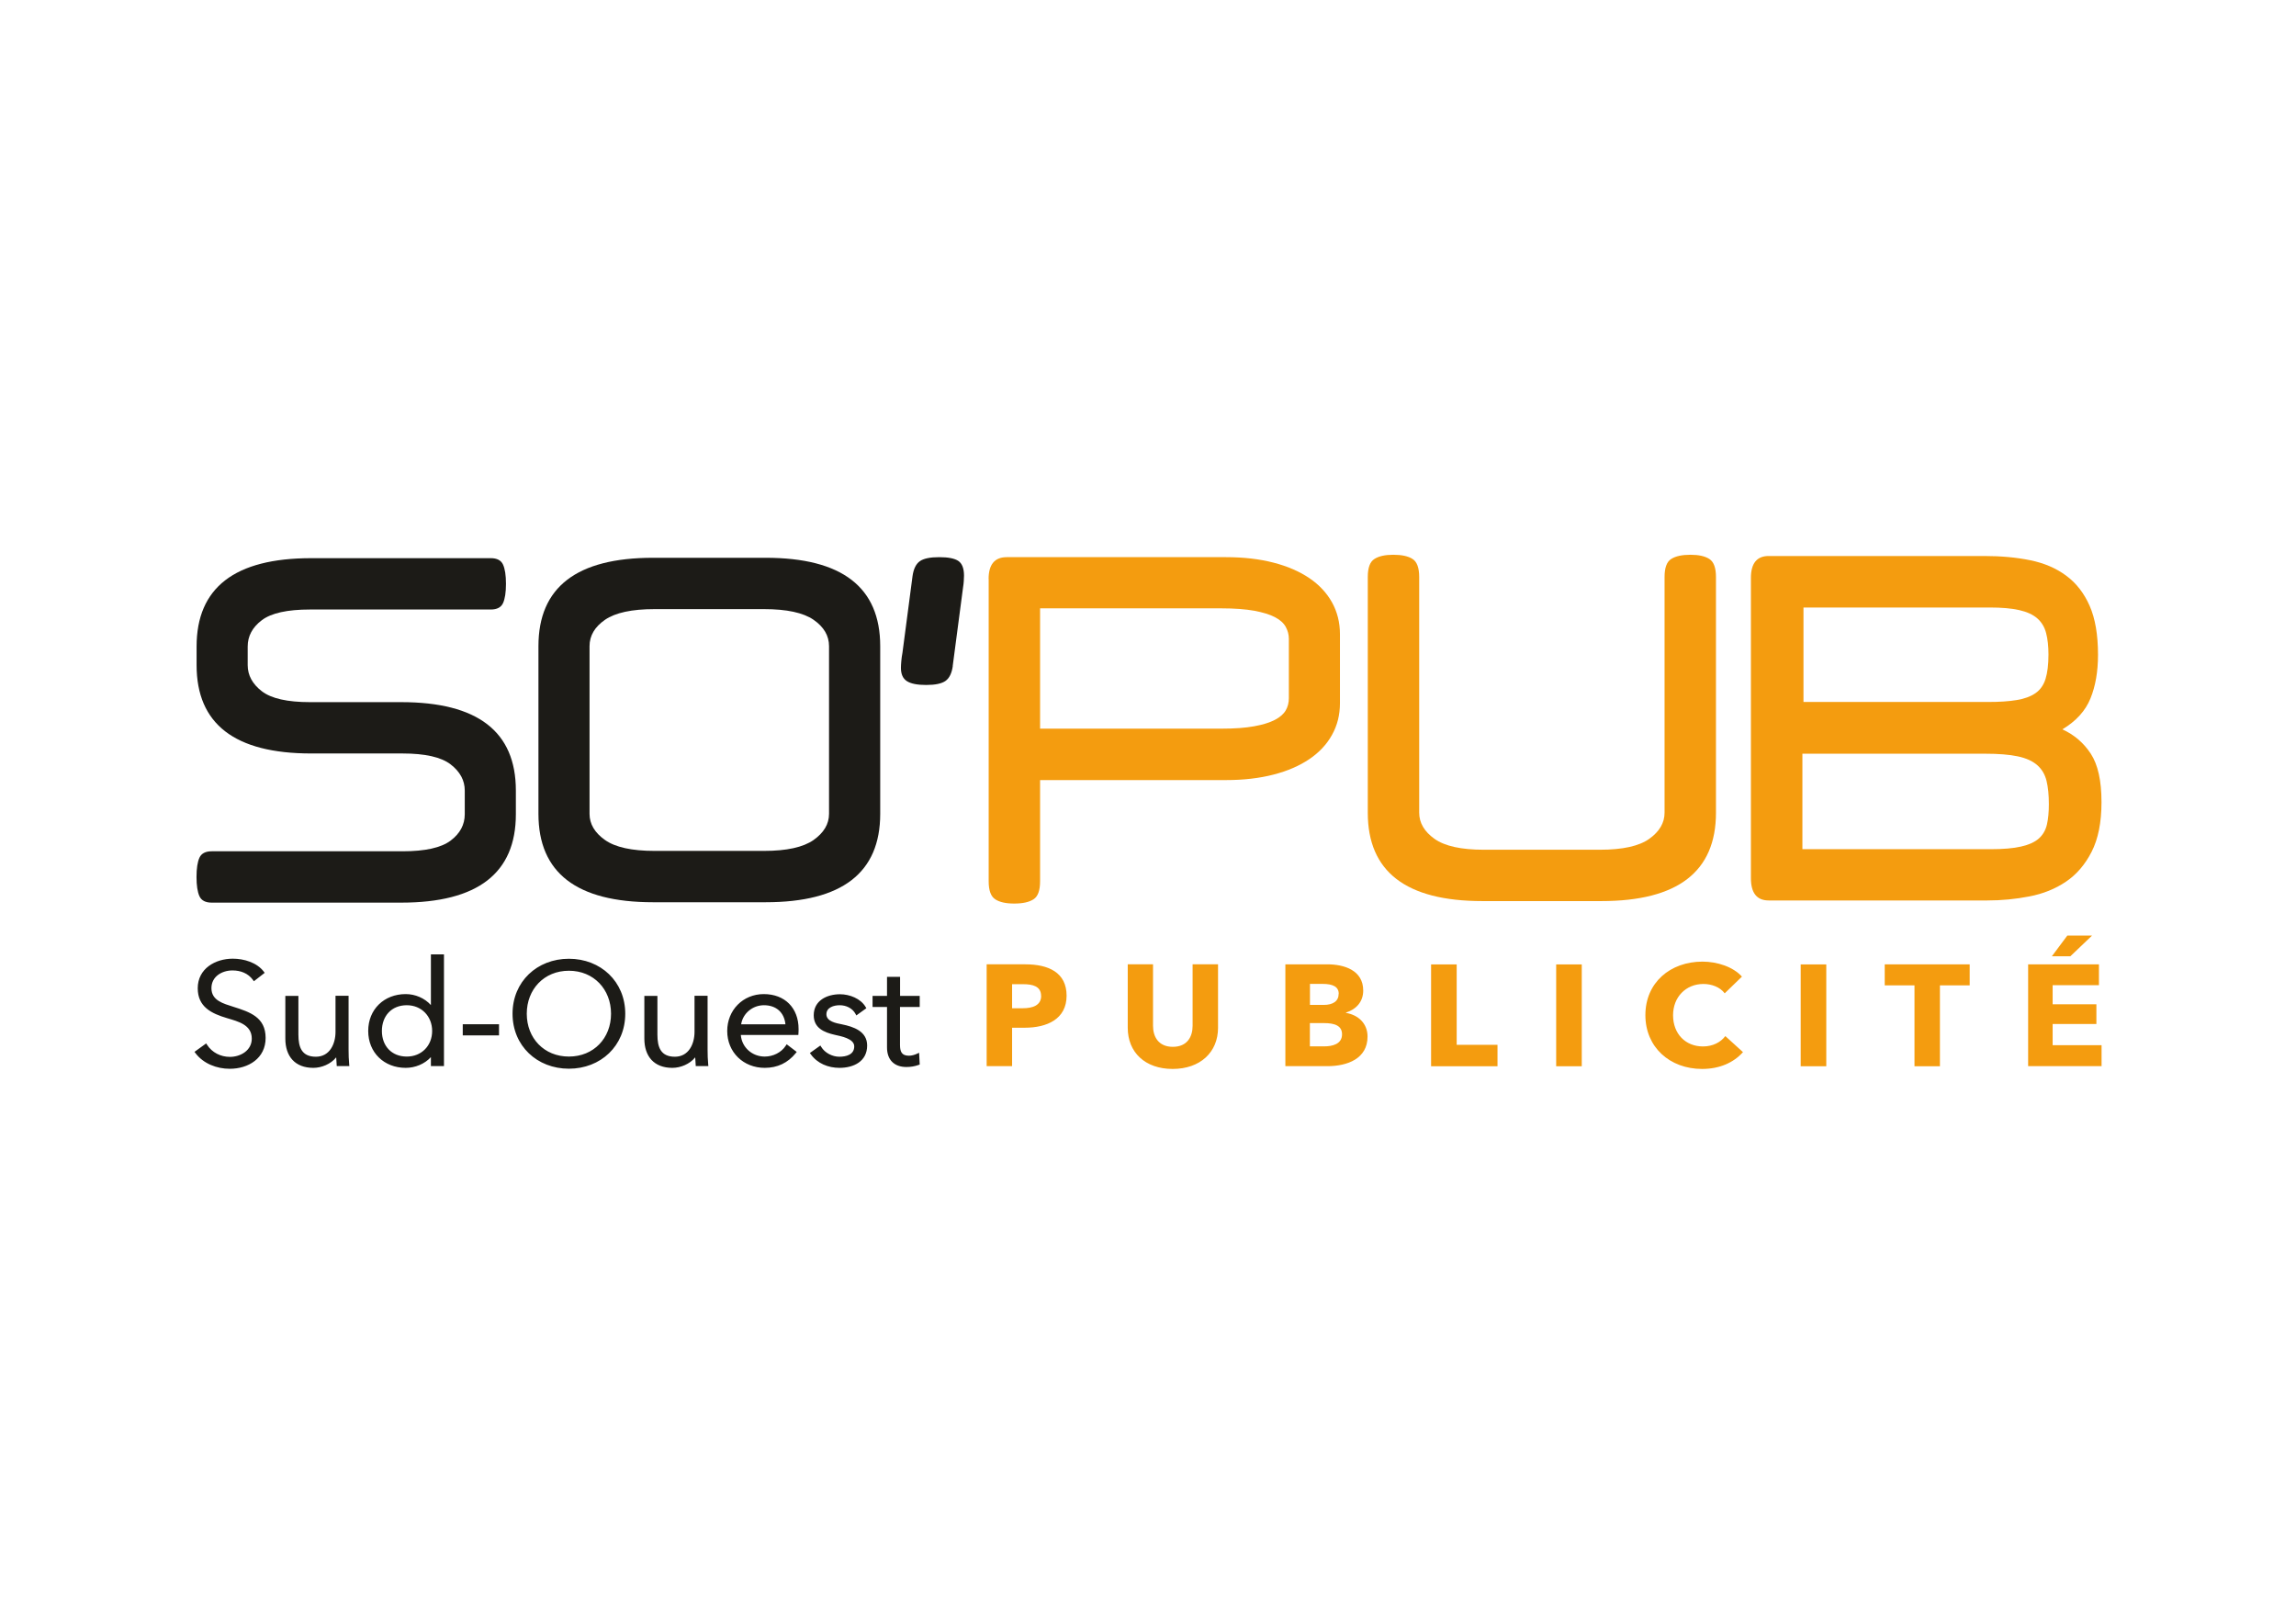
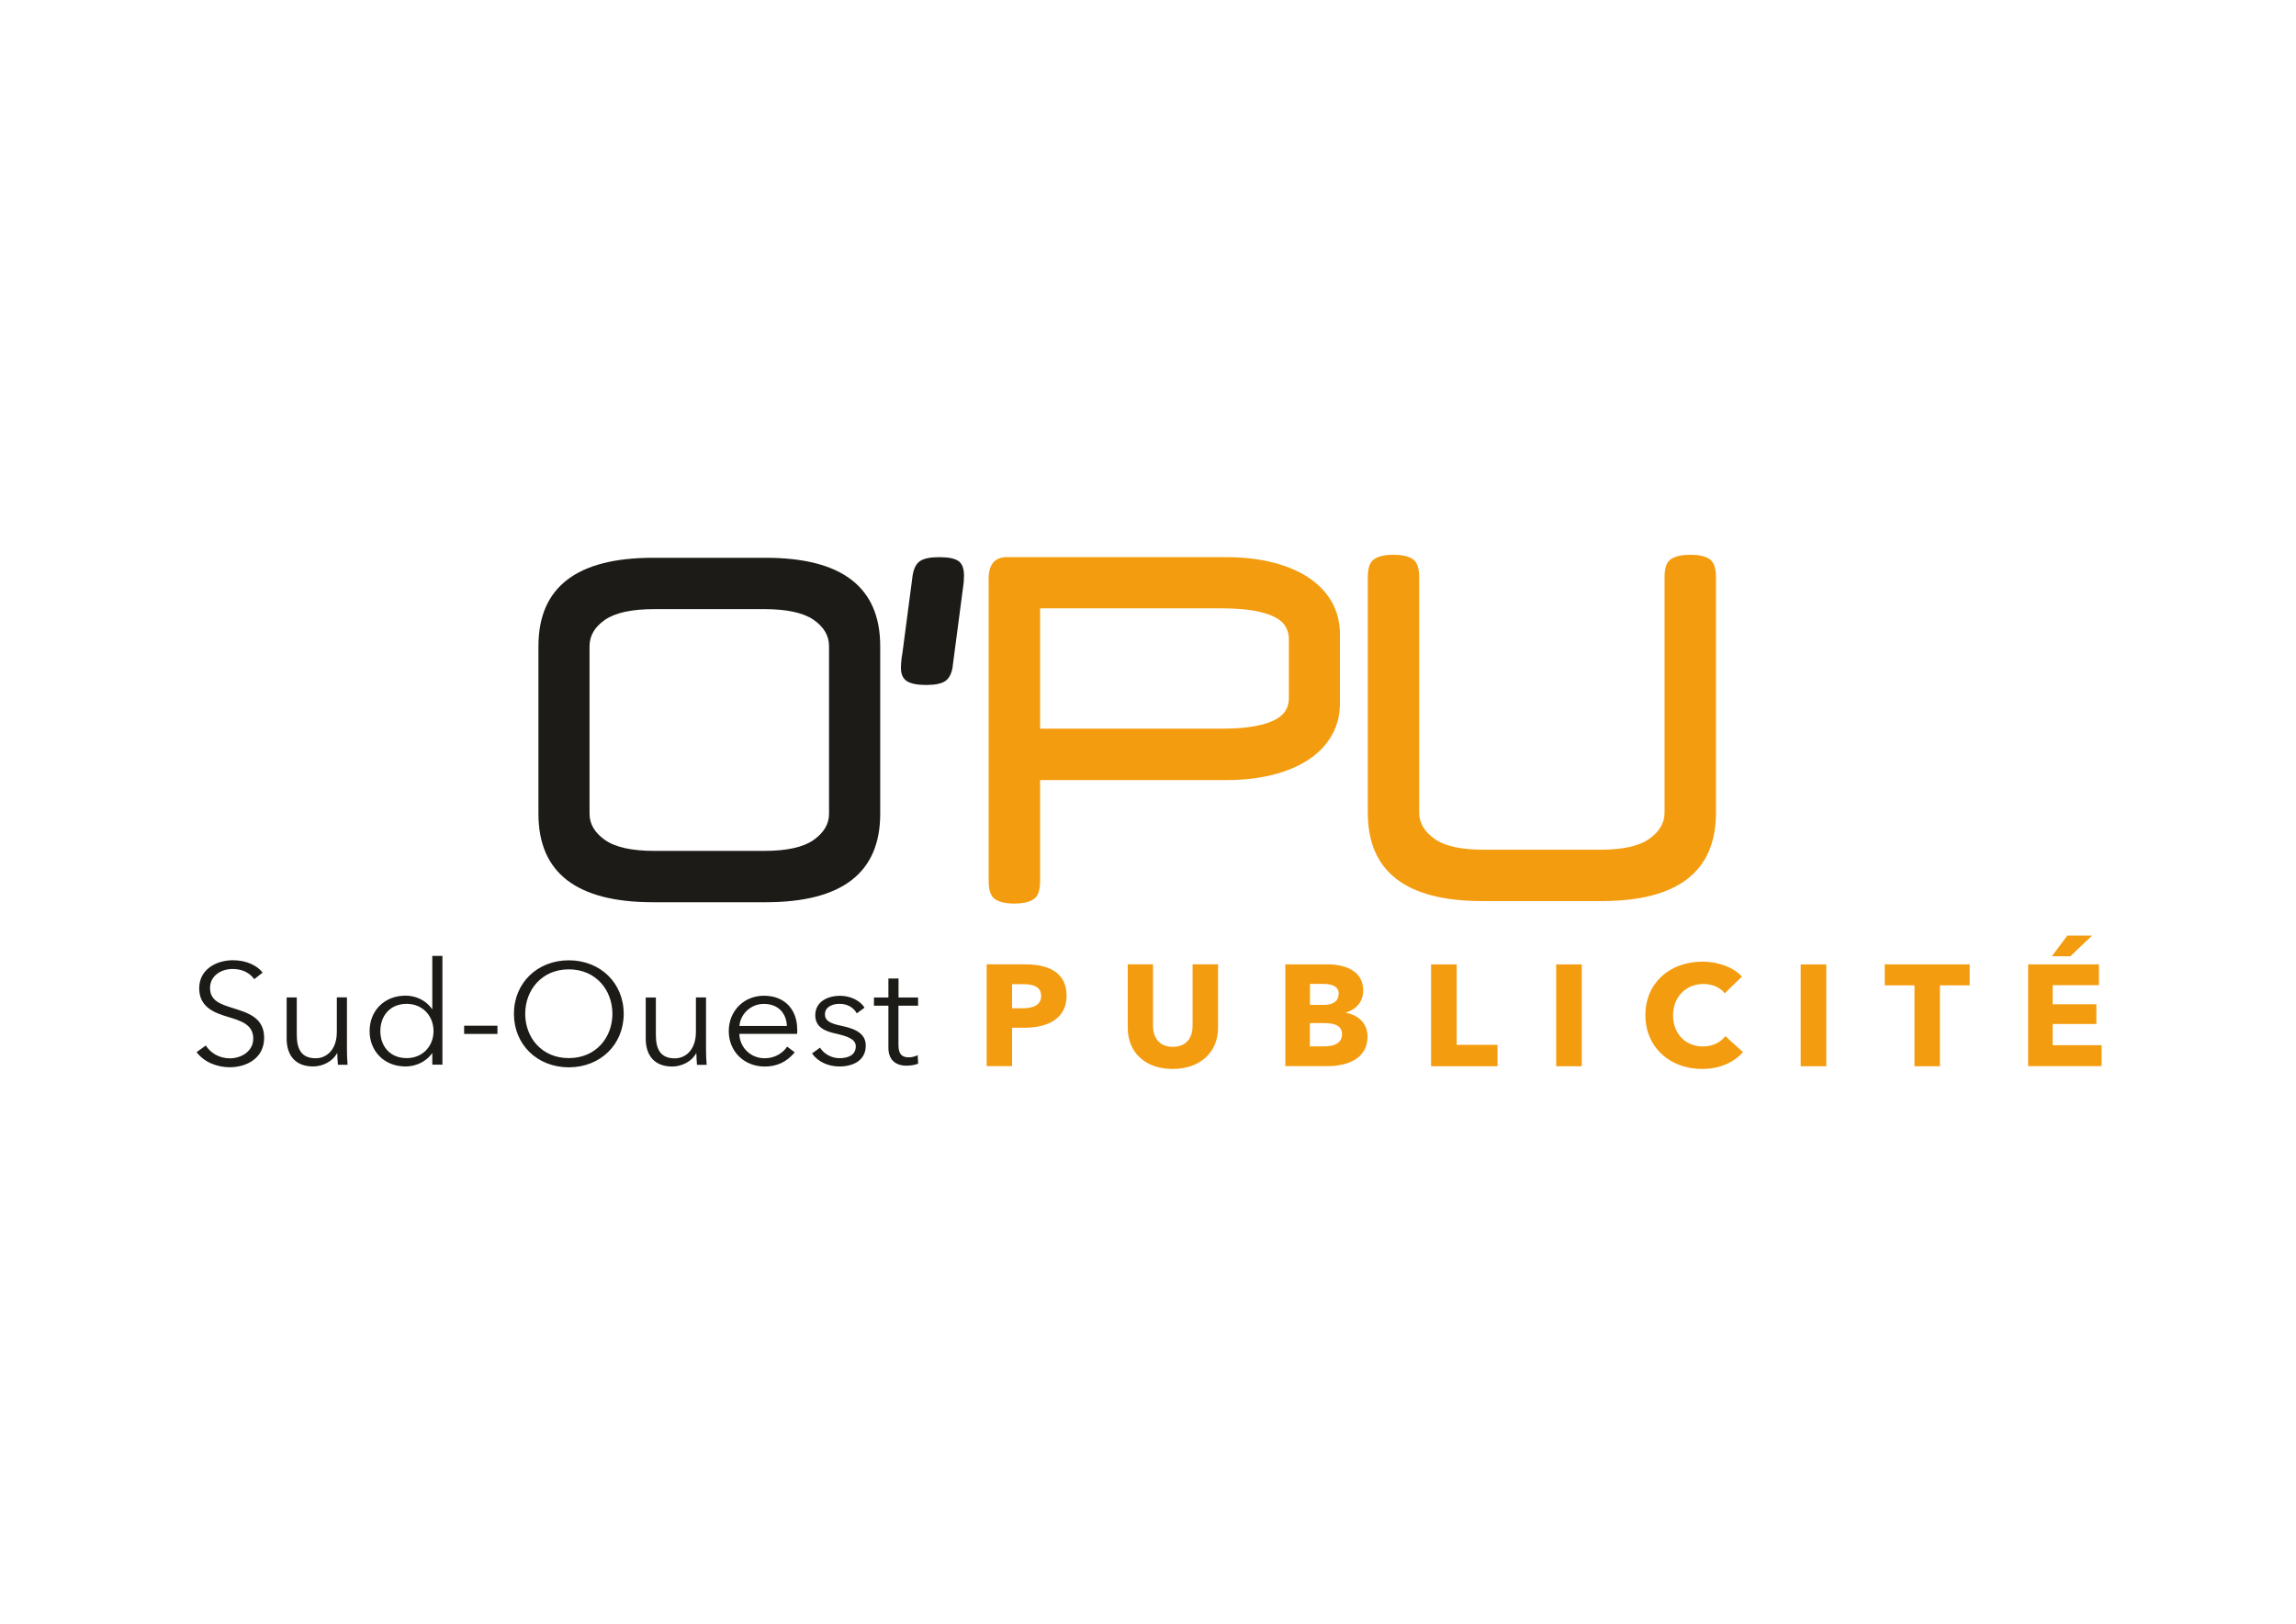
<svg xmlns="http://www.w3.org/2000/svg" xml:space="preserve" width="297mm" height="210mm" version="1.1" style="shape-rendering:geometricPrecision; text-rendering:geometricPrecision; image-rendering:optimizeQuality; fill-rule:evenodd; clip-rule:evenodd" viewBox="0 0 29700 21000">
  <defs>
    <style type="text/css">
   
    .fil0 {fill:#1C1B17}
    .fil2 {fill:#F49C0F;fill-rule:nonzero}
    .fil1 {fill:#1C1B17;fill-rule:nonzero}
   
  </style>
  </defs>
  <g id="Plan_x0020_1">
-     <path class="fil0" d="M3424 12582l-140 109 -11 -16c-63,-87 -160,-124 -266,-124 -135,0 -272,78 -272,229 0,162 157,200 283,241 215,68 418,135 418,403 0,264 -223,399 -464,399 -168,0 -341,-66 -444,-203l-12 -16 151 -109 11 17c65,101 176,157 296,157 138,0 283,-83 283,-236 0,-181 -178,-222 -320,-265 -202,-60 -379,-145 -379,-387 0,-253 226,-382 454,-382 143,0 310,49 400,167l11 15zm923 1095c-68,85 -188,134 -294,134 -236,0 -362,-148 -362,-378l0 -553 169 0 0 501c0,162 42,286 226,286 178,0 254,-164 254,-322l0 -466 169 0 0 698c0,62 2,128 8,190l2 21 -163 0 -1 -17c-3,-31 -5,-63 -6,-94zm1227 -5c-82,90 -205,139 -326,139 -279,0 -485,-197 -485,-477 0,-280 206,-477 485,-477 122,0 244,51 326,142l0 -656 169 0 0 1445 -169 0 0 -117zm881 -425l0 144 -469 0 0 -144 469 0zm1633 -136c0,416 -318,711 -729,711 -411,0 -729,-295 -729,-711 0,-416 318,-711 729,-711 411,0 729,295 729,711zm903 566c-68,85 -188,134 -294,134 -236,0 -362,-148 -362,-378l0 -553 169 0 0 501c0,162 42,286 226,286 178,0 254,-164 254,-322l0 -466 169 0 0 698c0,62 2,128 8,190l2 21 -163 0 -1 -17c-3,-31 -5,-63 -6,-94zm592 -290c13,160 147,278 309,278 106,0 215,-51 273,-142l11 -17 130 99 -12 15c-104,128 -238,191 -402,191 -274,0 -485,-200 -485,-477 0,-269 203,-477 473,-477 273,0 450,180 450,451 0,20 0,41 -2,61l-1 17 -744 0zm1626 -349l-132 95 -10 -19c-40,-75 -122,-113 -205,-113 -74,0 -172,27 -172,117 0,94 129,116 200,130 152,31 327,90 327,274 0,207 -176,289 -358,289 -145,0 -286,-56 -372,-177l-11 -15 136 -97 11 18c47,78 144,127 234,127 89,0 193,-26 193,-134 0,-102 -177,-132 -251,-149 -137,-31 -273,-87 -273,-253 0,-191 171,-272 340,-272 123,0 268,55 332,166l9 15zm433 -14l0 489c0,88 21,141 116,141 35,0 74,-11 105,-26l26 -12 8 152 -13 5c-53,19 -104,27 -160,27 -157,0 -250,-93 -250,-252l0 -524 -187 0 0 -144 187 0 0 -246 169 0 0 246 254 0 0 144 -254 0zm-6702 310c0,193 125,331 322,331 191,0 328,-141 328,-331 0,-189 -137,-333 -328,-333 -198,0 -322,140 -322,333zm2964 -223c0,-316 -224,-556 -545,-556 -321,0 -545,240 -545,556 0,316 224,554 545,554 321,0 545,-238 545,-554zm1683 137l573 0c-15,-153 -119,-247 -278,-247 -145,0 -273,104 -295,247z" />
    <path class="fil1" d="M3397 12579c-65,-86 -202,-160 -385,-160 -200,0 -435,108 -435,363 0,238 185,314 366,368 173,52 333,99 333,283 0,169 -162,255 -302,255 -142,0 -252,-73 -312,-166l-119 86c98,130 264,195 429,195 216,0 445,-115 445,-380 0,-264 -212,-324 -404,-385 -152,-48 -296,-91 -296,-259 0,-169 156,-247 291,-247 129,0 223,52 281,132l110 -86zm1099 1191c-6,-60 -8,-145 -8,-192l0 -679 -131 0 0 447c0,233 -135,341 -273,341 -189,0 -245,-123 -245,-305l0 -482 -131 0 0 534c0,216 114,359 343,359 127,0 258,-71 308,-171l4 0c0,37 4,102 8,149l125 0zm1092 -147l4 0 0 147 131 0 0 -1407 -131 0 0 687 -4 0c-77,-114 -212,-173 -341,-173 -281,0 -466,201 -466,458 0,257 185,458 466,458 129,0 264,-60 341,-169zm-668 -288c0,-194 123,-352 341,-352 202,0 347,153 347,352 0,199 -144,350 -347,350 -218,0 -341,-156 -341,-350zm1515 -69l-431 0 0 106 431 0 0 -106zm1633 -154c0,-400 -304,-692 -710,-692 -406,0 -710,292 -710,692 0,400 304,692 710,692 406,0 710,-292 710,-692zm-146 0c0,307 -214,573 -564,573 -350,0 -564,-266 -564,-573 0,-307 214,-575 564,-575 350,0 564,268 564,575zm1219 659c-6,-60 -8,-145 -8,-192l0 -679 -131 0 0 447c0,233 -135,341 -273,341 -189,0 -245,-123 -245,-305l0 -482 -131 0 0 534c0,216 114,359 343,359 127,0 258,-71 308,-171l4 0c0,37 4,102 8,149l125 0zm424 -502c12,-149 141,-285 316,-285 187,0 291,121 298,285l-614 0zm747 41c0,-238 -148,-432 -431,-432 -256,0 -454,195 -454,458 0,262 198,458 466,458 148,0 281,-54 387,-184l-98 -74c-50,78 -154,151 -289,151 -185,0 -325,-141 -329,-316l747 0c2,-22 2,-43 2,-60zm872 -275c-58,-99 -191,-156 -316,-156 -164,0 -322,76 -322,253 0,166 152,210 258,234 171,39 266,76 266,167 0,114 -100,153 -212,153 -106,0 -204,-60 -250,-136l-104 74c83,117 219,169 356,169 166,0 339,-71 339,-270 0,-136 -100,-212 -312,-255 -148,-30 -216,-67 -216,-149 0,-97 96,-136 191,-136 100,0 183,50 221,123l100 -73zm693 -134l-254 0 0 -246 -131 0 0 246 -187 0 0 106 187 0 0 543c0,192 135,233 231,233 60,0 108,-9 154,-26l-6 -110c-35,17 -77,28 -114,28 -79,0 -135,-30 -135,-160l0 -508 254 0 0 -106z" />
    <path class="fil2" d="M13797 12878c0,-301 -235,-406 -533,-406l-501 0 0 1317 329 0 0 -497 164 0c285,0 541,-110 541,-415zm-329 2c0,125 -114,160 -237,160l-139 0 0 -311 144 0c117,0 231,24 231,151zm2288 413l0 -821 -329 0 0 795c0,141 -69,272 -256,272 -185,0 -256,-130 -256,-272l0 -795 -327 0 0 821c0,316 223,532 581,532 356,0 587,-216 587,-532zm1934 114c0,-173 -123,-281 -279,-307l0 -4c133,-43 223,-140 223,-285 0,-266 -252,-339 -464,-339l-543 0 0 1317 543 0c260,0 520,-97 520,-383zm-374 -553c0,93 -71,143 -194,143l-177 0 0 -272 162 0c139,0 210,39 210,128zm44 523c0,128 -127,156 -231,156l-185 0 0 -301 183 0c141,0 233,35 233,145zm2011 413l0 -277 -528 0 0 -1040 -331 0 0 1317 859 0zm1090 0l0 -1317 -331 0 0 1317 331 0zm2086 -182l-229 -208c-58,78 -160,134 -289,134 -227,0 -387,-164 -387,-404 0,-233 164,-404 393,-404 104,0 214,39 275,121l223 -216c-114,-127 -320,-194 -510,-194 -416,0 -739,270 -739,692 0,413 314,696 734,696 229,0 410,-84 529,-218zm1077 182l0 -1317 -331 0 0 1317 331 0zm1855 -1046l0 -272 -1099 0 0 272 385 0 0 1046 329 0 0 -1046 385 0zm1706 1046l0 -272 -633 0 0 -274 566 0 0 -255 -566 0 0 -247 599 0 0 -270 -916 0 0 1317 951 0zm-123 -1690l-320 0 -200 268 239 0 281 -268z" />
-     <path class="fil1" d="M4025 9745c-988,0 -1482,-381 -1482,-1143l0 -240c0,-762 494,-1143 1482,-1143l2324 0c80,0 133,28 158,83 25,55 38,138 38,249 0,111 -13,194 -38,249 -25,55 -78,83 -158,83l-2339 0c-294,0 -501,46 -623,138 -122,92 -183,206 -183,341l0 240c0,131 61,244 183,338 122,94 330,141 623,141l1181 0c988,0 1482,381 1482,1143l0 307c0,762 -494,1143 -1482,1143l-2453 0c-80,0 -133,-28 -158,-83 -25,-55 -38,-138 -38,-249 0,-111 13,-194 38,-249 25,-55 78,-83 158,-83l2468 0c294,0 501,-46 623,-138 122,-92 183,-206 183,-341l0 -307c0,-131 -61,-244 -183,-338 -122,-94 -330,-141 -623,-141l-1181 0z" />
    <path class="fil1" d="M8447 11669c-988,0 -1482,-381 -1482,-1143l0 -2169c0,-762 494,-1143 1482,-1143l1457 0c988,0 1482,381 1482,1143l0 2169c0,762 -494,1143 -1482,1143l-1457 0zm1436 -664c294,0 507,-47 641,-141 133,-94 200,-207 200,-338l0 -2169c0,-135 -67,-249 -200,-341 -133,-92 -347,-138 -641,-138l-1416 0c-294,0 -507,46 -641,138 -133,92 -200,206 -200,341l0 2169c0,131 67,244 200,338 133,94 347,141 641,141l1416 0z" />
    <path class="fil1" d="M12325 8613c-13,94 -45,159 -95,194 -50,35 -133,52 -250,52 -113,0 -196,-16 -248,-49 -52,-33 -78,-90 -78,-172 0,-25 2,-54 5,-89 3,-35 8,-71 15,-108l130 -989c13,-94 45,-159 95,-194 50,-35 133,-52 250,-52 117,0 199,16 248,49 48,33 73,96 73,190 0,20 -1,44 -3,71 -2,27 -4,50 -8,71l-135 1026z" />
    <path class="fil2" d="M12788 7489c0,-188 78,-283 235,-283l2838 0c227,0 431,24 613,71 182,47 336,114 463,200 127,86 224,190 293,313 68,123 103,260 103,412l0 891c0,152 -34,289 -103,412 -68,123 -166,227 -293,313 -127,86 -281,153 -463,200 -182,47 -386,71 -613,71l-2407 0 0 1309c0,119 -28,197 -85,233 -57,37 -140,55 -250,55 -107,0 -189,-18 -245,-55 -57,-37 -85,-115 -85,-233l0 -3908zm666 381l0 1554 2347 0c170,0 311,-10 423,-31 112,-20 201,-48 268,-83 67,-35 113,-76 140,-123 27,-47 40,-99 40,-157l0 -768c0,-53 -13,-104 -40,-154 -27,-49 -73,-91 -140,-126 -67,-35 -156,-62 -268,-83 -112,-20 -253,-31 -423,-31l-2347 0z" />
    <path class="fil2" d="M19175 11654c-988,0 -1482,-381 -1482,-1143l0 -3048c0,-119 28,-197 85,-233 57,-37 138,-55 245,-55 110,0 194,18 250,55 57,37 85,115 85,233l0 3048c0,131 66,244 198,338 132,94 345,141 638,141l1502 0c294,0 506,-47 638,-141 132,-94 198,-207 198,-338l0 -3048c0,-119 28,-197 85,-233 57,-37 140,-55 250,-55 107,0 189,18 245,55 57,37 85,115 85,233l0 3048c0,762 -494,1143 -1482,1143l-1542 0z" />
-     <path class="fil2" d="M27184 10375c0,262 -43,476 -128,642 -85,166 -196,295 -333,387 -137,92 -294,156 -473,190 -179,35 -360,52 -543,52l-2828 0c-153,0 -230,-96 -230,-289l0 -3883c0,-188 77,-283 230,-283l2788 0c217,0 415,18 596,55 180,37 335,103 465,200 130,96 231,226 303,390 72,164 108,375 108,633 0,217 -33,406 -98,565 -65,160 -186,293 -363,399 153,70 276,175 368,316 92,141 138,349 138,624zm-3854 -1296l2382 0c150,0 275,-8 375,-25 100,-16 181,-46 243,-89 62,-43 105,-104 130,-184 25,-80 38,-185 38,-316 0,-106 -10,-199 -30,-276 -20,-78 -58,-141 -113,-190 -55,-49 -133,-85 -233,-108 -100,-23 -229,-34 -385,-34l-2408 0 0 1223zm3173 1321c0,-119 -10,-219 -30,-301 -20,-82 -60,-150 -120,-203 -60,-53 -144,-91 -253,-114 -108,-23 -249,-34 -423,-34l-2362 0 0 1235 2433 0c164,0 295,-11 395,-34 100,-23 177,-57 230,-104 53,-47 88,-108 105,-181 17,-74 25,-162 25,-264z" />
  </g>
</svg>